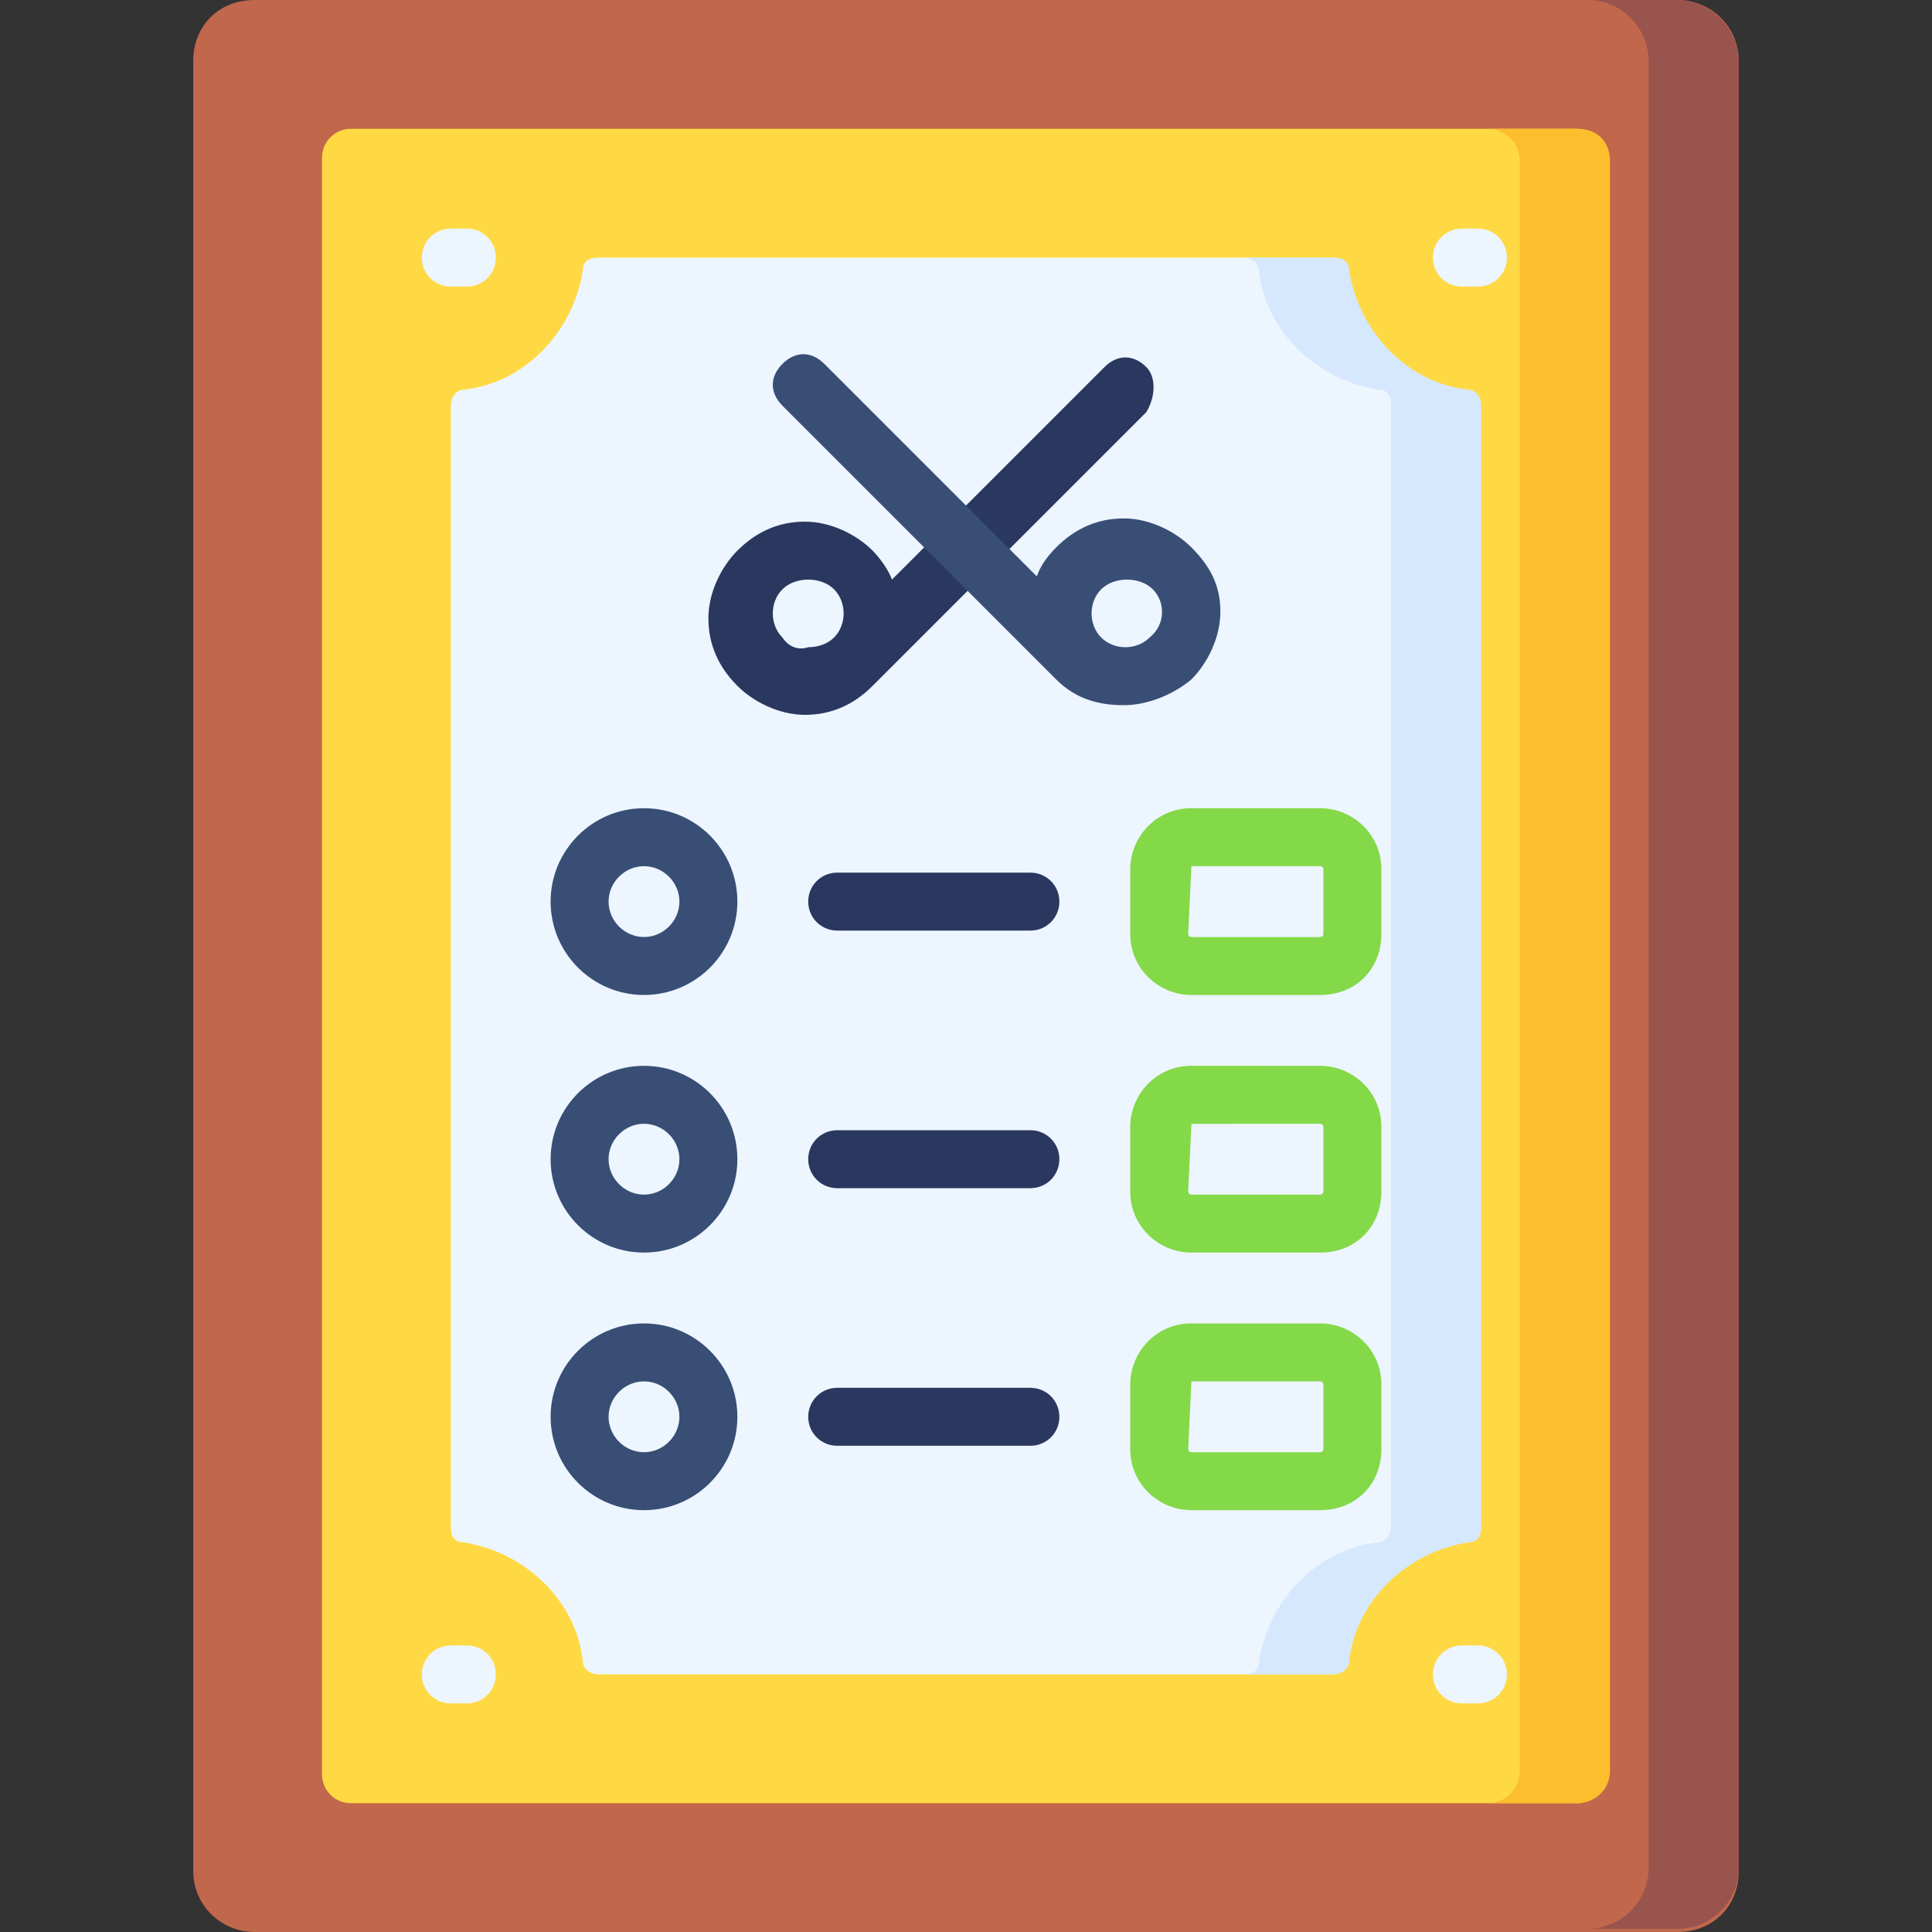
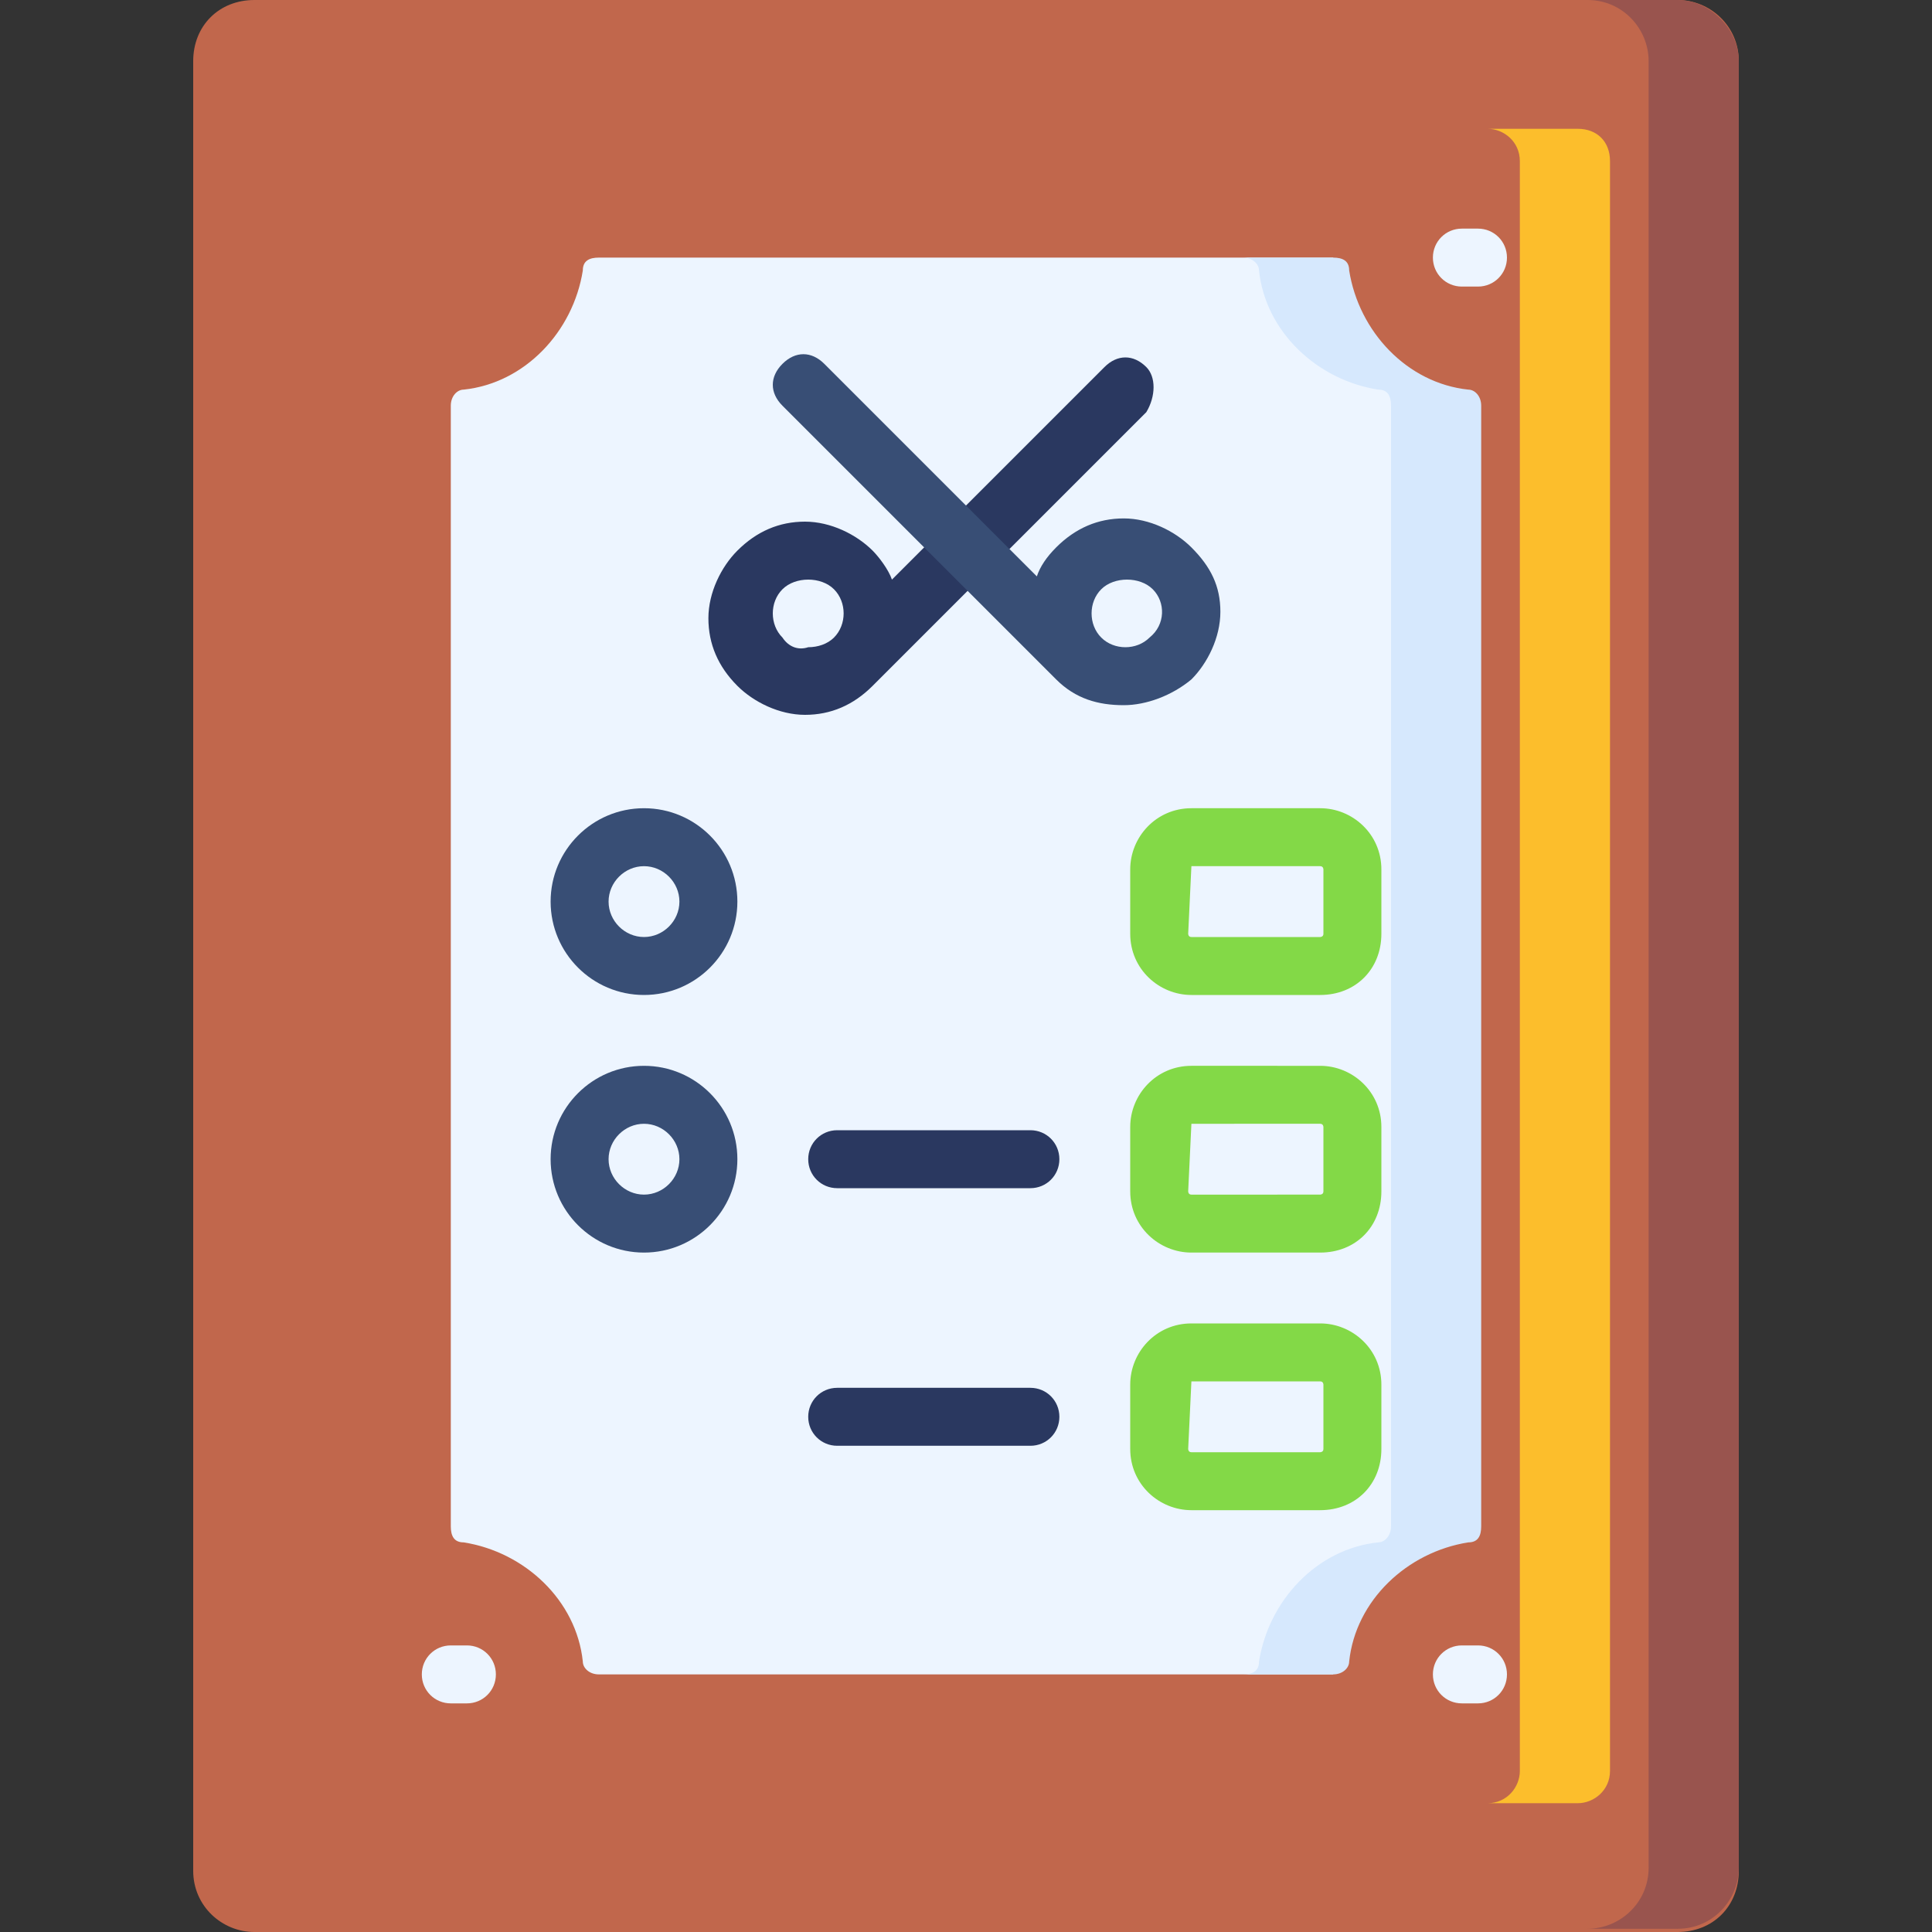
<svg xmlns="http://www.w3.org/2000/svg" id="Capa_1" x="0px" y="0px" width="60px" height="60px" viewBox="0 0 60 60" style="enable-background:new 0 0 60 60;" xml:space="preserve">
  <rect x="0" y="0" width="60" height="60" fill="#333333" stroke="none" />
  <style type="text/css">	.st0{fill:#C1674C;}	.st1{fill:#FED943;}	.st2{fill:#EDF5FF;}	.st3{fill:#83D947;}	.st4{fill:#384E75;}	.st5{fill:#2A3860;}	.st6{fill:#99544E;}	.st7{fill:#FCBE2C;}	.st8{fill:#D6E8FD;}</style>
  <g>
    <path class="st0" d="M52.1,60H7.9c-1,0-1.9-0.8-1.9-1.9V1.9C6,0.8,6.8,0,7.9,0h44.2c1,0,1.9,0.8,1.9,1.9v56.2  C54,59.2,53.2,60,52.1,60z" />
-     <path class="st1" d="M49.1,56H10.9c-0.5,0-0.9-0.4-0.9-0.9V4.9C10,4.4,10.4,4,10.9,4h38.1L49.1,56L49.1,56z" />
    <path class="st2" d="M41.4,52H18.6c-0.3,0-0.5-0.2-0.5-0.4c-0.2-1.9-1.8-3.4-3.7-3.7c-0.3,0-0.4-0.2-0.4-0.5V12.6  c0-0.3,0.2-0.5,0.4-0.5c1.9-0.2,3.4-1.8,3.7-3.7c0-0.3,0.2-0.4,0.5-0.4h22.8l1.5,3.5l2.9,1.1v34.8l-3.2,1.2L41.4,52z" />
    <g>
-       <path class="st2" d="M14.5,8.9H14c-0.5,0-0.9-0.4-0.9-0.9s0.4-0.9,0.9-0.9h0.5c0.5,0,0.9,0.4,0.9,0.9S15,8.9,14.5,8.9z" />
-     </g>
+       </g>
    <g>
      <path class="st2" d="M45.9,8.9h-0.5c-0.5,0-0.9-0.4-0.9-0.9s0.4-0.9,0.9-0.9h0.5c0.5,0,0.9,0.4,0.9,0.9S46.4,8.9,45.9,8.9z" />
    </g>
    <g>
      <path class="st2" d="M14.5,52.9H14c-0.5,0-0.9-0.4-0.9-0.9s0.4-0.9,0.9-0.9h0.5c0.5,0,0.9,0.4,0.9,0.9S15,52.9,14.5,52.9z" />
    </g>
    <g>
      <path class="st2" d="M45.9,52.9h-0.5c-0.5,0-0.9-0.4-0.9-0.9s0.4-0.9,0.9-0.9h0.5c0.5,0,0.9,0.4,0.9,0.9S46.4,52.9,45.9,52.9z" />
    </g>
    <g>
      <g>
        <g>
          <path class="st3" d="M41,30.9H37c-1,0-1.9-0.8-1.9-1.9V27c0-1,0.8-1.9,1.9-1.9H41c1,0,1.9,0.8,1.9,1.9V29     C42.9,30.1,42.1,30.9,41,30.9z M37,26.9C36.9,26.9,36.9,26.9,37,26.9L36.9,29c0,0,0,0.1,0.1,0.1H41c0,0,0.1,0,0.1-0.1V27     c0,0,0-0.1-0.1-0.1H37z" />
        </g>
      </g>
      <g>
        <path class="st4" d="M20,30.9c-1.6,0-2.9-1.3-2.9-2.9c0-1.6,1.3-2.9,2.9-2.9s2.9,1.3,2.9,2.9C22.9,29.6,21.6,30.9,20,30.9z     M20,26.9c-0.6,0-1.1,0.5-1.1,1.1c0,0.6,0.5,1.1,1.1,1.1s1.1-0.5,1.1-1.1C21.1,27.4,20.6,26.9,20,26.9z" />
      </g>
      <g>
-         <path class="st5" d="M32,28.9h-6c-0.5,0-0.9-0.4-0.9-0.9c0-0.5,0.4-0.9,0.9-0.9h6c0.5,0,0.9,0.4,0.9,0.9    C32.9,28.5,32.5,28.9,32,28.9z" />
-       </g>
+         </g>
    </g>
    <g>
      <g>
        <g>
          <path class="st3" d="M41,38.9H37c-1,0-1.9-0.8-1.9-1.9V35c0-1,0.8-1.9,1.9-1.9H41c1,0,1.9,0.8,1.9,1.9V37     C42.9,38.1,42.1,38.9,41,38.9z M37,34.9C36.9,34.9,36.9,34.9,37,34.9L36.9,37c0,0,0,0.1,0.1,0.1H41c0,0,0.1,0,0.1-0.1V35     c0,0,0-0.1-0.1-0.1H37z" />
        </g>
      </g>
      <g>
        <path class="st4" d="M20,38.9c-1.6,0-2.9-1.3-2.9-2.9c0-1.6,1.3-2.9,2.9-2.9s2.9,1.3,2.9,2.9C22.9,37.6,21.6,38.9,20,38.9z     M20,34.9c-0.6,0-1.1,0.5-1.1,1.1c0,0.6,0.5,1.1,1.1,1.1s1.1-0.5,1.1-1.1C21.1,35.4,20.6,34.9,20,34.9z" />
      </g>
      <g>
        <path class="st5" d="M32,36.9h-6c-0.5,0-0.9-0.4-0.9-0.9c0-0.5,0.4-0.9,0.9-0.9h6c0.5,0,0.9,0.4,0.9,0.9    C32.9,36.5,32.5,36.9,32,36.9z" />
      </g>
    </g>
    <g>
      <g>
        <g>
          <path class="st3" d="M41,46.9H37c-1,0-1.9-0.8-1.9-1.9V43c0-1,0.8-1.9,1.9-1.9H41c1,0,1.9,0.8,1.9,1.9V45     C42.9,46.1,42.1,46.9,41,46.9z M37,42.9C36.9,42.9,36.9,42.9,37,42.9L36.9,45c0,0,0,0.1,0.1,0.1H41c0,0,0.1,0,0.1-0.1V43     c0,0,0-0.1-0.1-0.1H37z" />
        </g>
      </g>
      <g>
-         <path class="st4" d="M20,46.9c-1.6,0-2.9-1.3-2.9-2.9c0-1.6,1.3-2.9,2.9-2.9s2.9,1.3,2.9,2.9C22.9,45.6,21.6,46.9,20,46.9z     M20,42.9c-0.6,0-1.1,0.5-1.1,1.1c0,0.6,0.5,1.1,1.1,1.1s1.1-0.5,1.1-1.1C21.1,43.4,20.6,42.9,20,42.9z" />
-       </g>
+         </g>
      <g>
        <path class="st5" d="M32,44.9h-6c-0.5,0-0.9-0.4-0.9-0.9c0-0.5,0.4-0.9,0.9-0.9h6c0.5,0,0.9,0.4,0.9,0.9    C32.9,44.5,32.5,44.9,32,44.9z" />
      </g>
    </g>
    <g>
      <g>
        <path class="st5" d="M35.6,11.4c-0.4-0.4-0.9-0.4-1.3,0l-6.6,6.6c-0.1-0.3-0.4-0.7-0.6-0.9c-0.5-0.5-1.3-0.9-2.1-0.9    c-0.8,0-1.5,0.3-2.1,0.9c-0.5,0.5-0.9,1.3-0.9,2.1s0.3,1.5,0.9,2.1c0.5,0.5,1.3,0.9,2.1,0.9c0.8,0,1.5-0.3,2.1-0.9l8.5-8.5    C35.9,12.3,35.9,11.7,35.6,11.4z M24.3,19.8c-0.4-0.4-0.4-1.1,0-1.5c0.2-0.2,0.5-0.3,0.8-0.3c0.3,0,0.6,0.1,0.8,0.3    c0.4,0.4,0.4,1.1,0,1.5l0,0c0,0,0,0,0,0c-0.2,0.2-0.5,0.3-0.8,0.3C24.8,20.2,24.5,20.1,24.3,19.8L24.3,19.8z" />
        <path class="st4" d="M37,17c-0.5-0.5-1.3-0.9-2.1-0.9s-1.5,0.3-2.1,0.9c-0.3,0.3-0.5,0.6-0.6,0.9l-6.6-6.6    c-0.4-0.4-0.9-0.4-1.3,0c-0.4,0.4-0.4,0.9,0,1.3l8.5,8.5c0.6,0.6,1.3,0.8,2.1,0.8c0.7,0,1.5-0.3,2.1-0.8c0.5-0.5,0.9-1.3,0.9-2.1    S37.6,17.6,37,17z M35.7,19.8c-0.4,0.4-1.1,0.4-1.5,0c-0.4-0.4-0.4-1.1,0-1.5c0.2-0.2,0.5-0.3,0.8-0.3c0.3,0,0.6,0.1,0.8,0.3    C36.2,18.7,36.2,19.4,35.7,19.8z" />
      </g>
    </g>
    <path class="st6" d="M52.1,0h-2.8c1.1,0,1.9,0.9,1.9,1.9v56.1c0,1.1-0.9,1.9-1.9,1.9h2.8c1.1,0,1.9-0.9,1.9-1.9V1.9  C54,0.9,53.1,0,52.1,0z" />
    <path class="st7" d="M49,4h-2.8c0.5,0,1,0.4,1,1V55c0,0.5-0.4,1-1,1H49c0.5,0,1-0.4,1-1V5C50,4.4,49.6,4,49,4z" />
    <path class="st8" d="M45.6,12.1c-1.9-0.2-3.4-1.8-3.7-3.7c0-0.3-0.2-0.4-0.5-0.4h-2.8c0.3,0,0.5,0.2,0.5,0.4  c0.2,1.9,1.8,3.4,3.7,3.7c0.3,0,0.4,0.2,0.4,0.5v34.8c0,0.3-0.2,0.5-0.4,0.5c-1.9,0.2-3.4,1.8-3.7,3.7c0,0.3-0.2,0.4-0.5,0.4h2.8  c0.3,0,0.5-0.2,0.5-0.4c0.2-1.9,1.8-3.4,3.7-3.7c0.3,0,0.4-0.2,0.4-0.5V12.6C46,12.3,45.8,12.1,45.6,12.1L45.6,12.1z" />
  </g>
</svg>